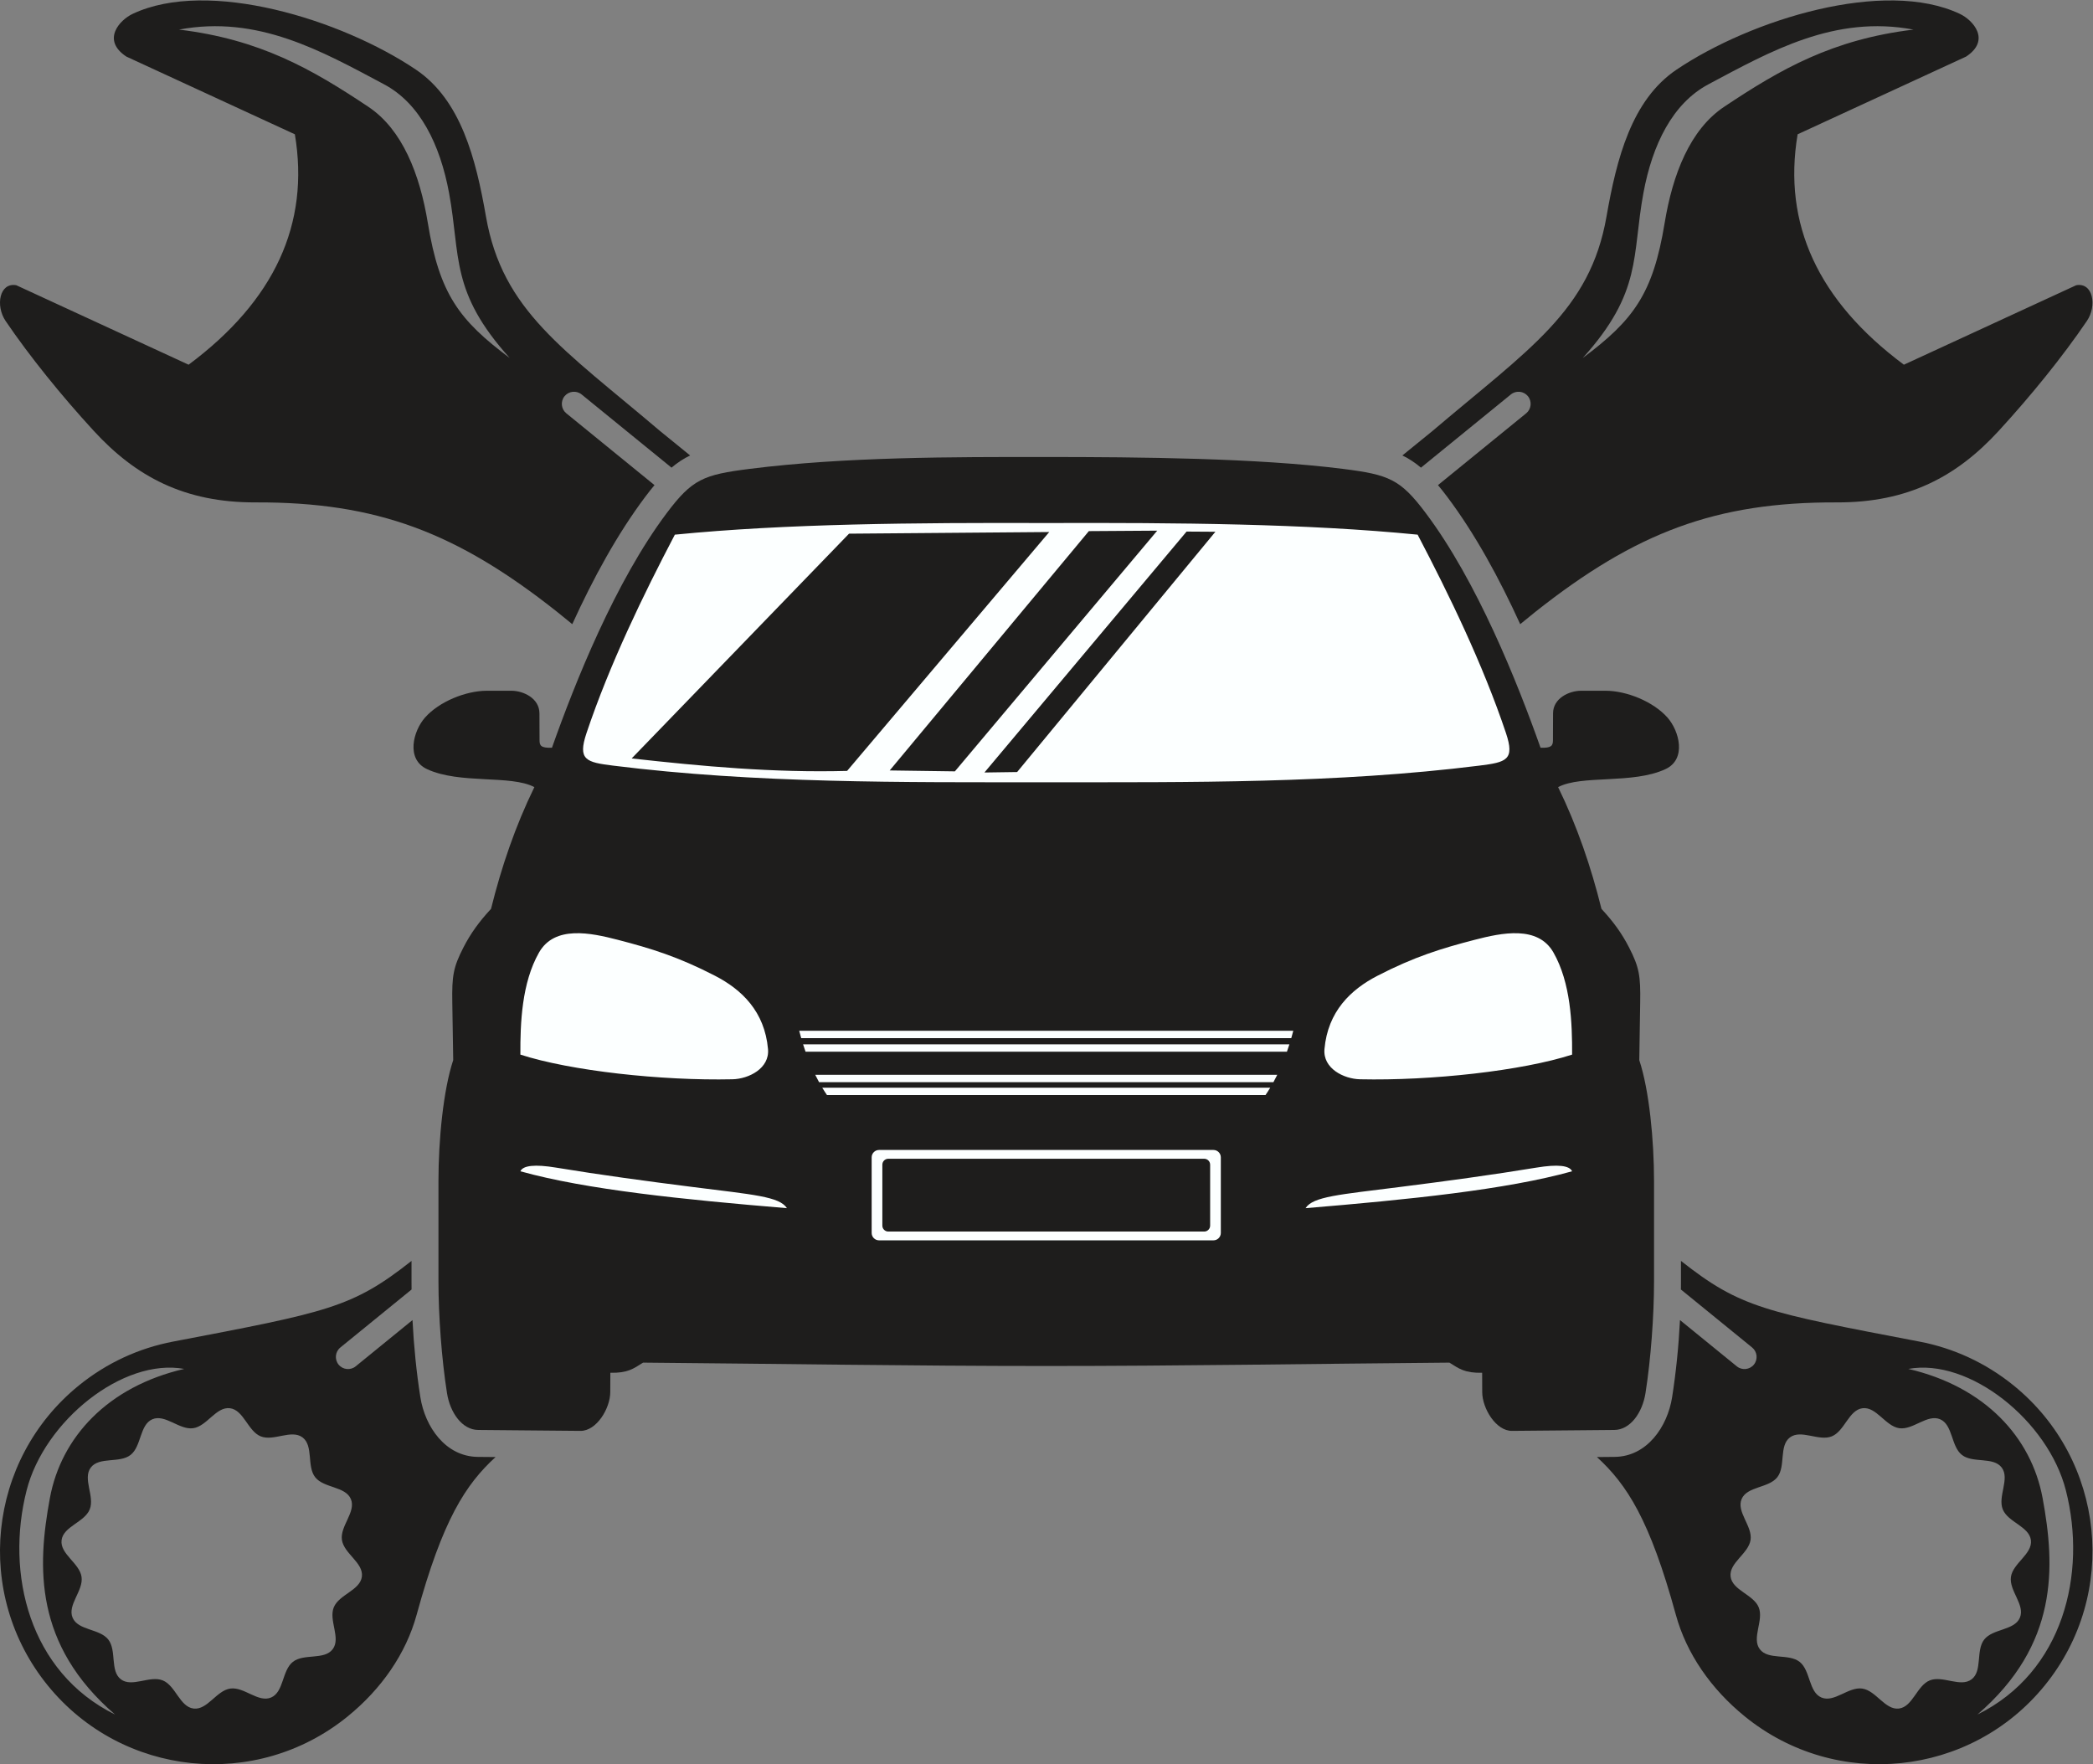
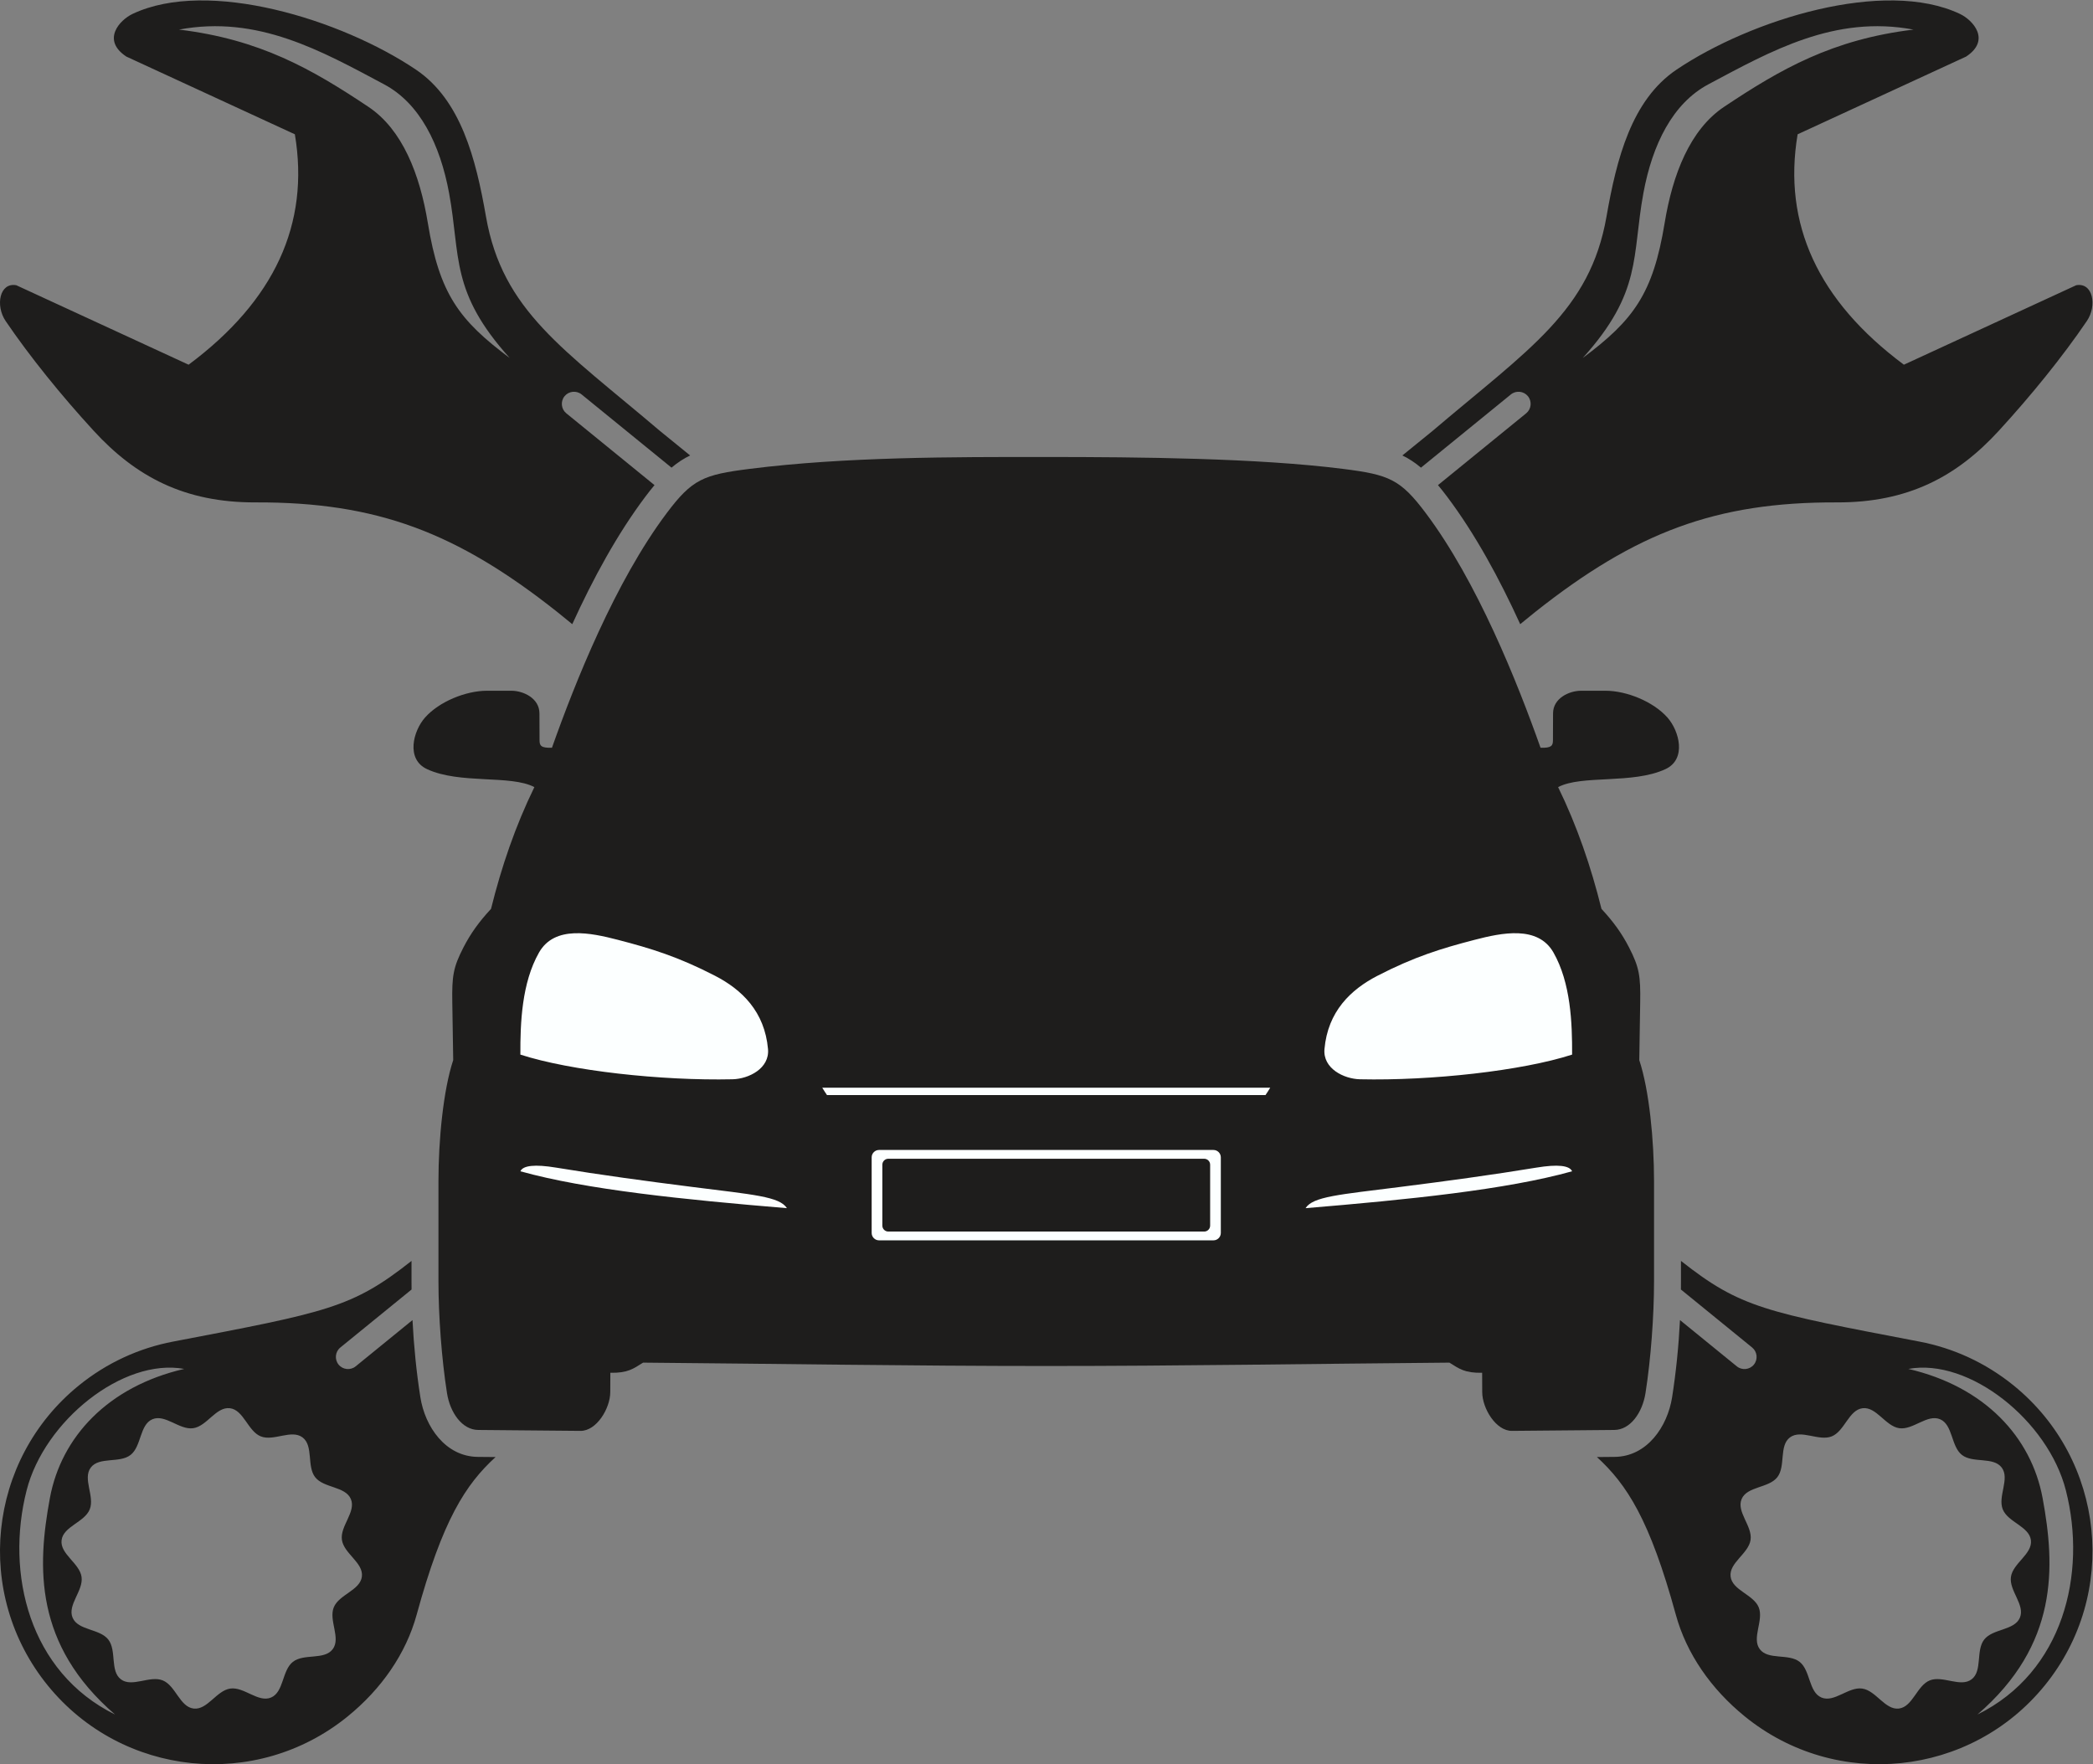
<svg xmlns="http://www.w3.org/2000/svg" viewBox="0 0 751.44 633.387" height="633.387" width="751.44" xml:space="preserve" id="svg2" version="1.1">
  <rect x="0" y="0" width="751.44" height="633.387" fill="#808080" stroke="none" />
  <defs id="defs6" />
  <g transform="matrix(1.333,0,0,-1.333,0,633.387)" id="g10">
    <g transform="scale(0.1)" id="g12">
      <path id="path14" style="fill:#1e1d1c;fill-opacity:1;fill-rule:evenodd;stroke:none" d="m 5278.56,4714.21 c -203.25,96.05 -561.75,-14.68 -762.95,-150.14 -121.22,-81.63 -161.53,-240.14 -188.71,-395.78 -44.37,-254.17 -208.93,-356.66 -468.79,-577.53 l -80.99,-65.85 c 17.61,-8.53 33.9,-19.18 50.05,-32.86 l 242.11,197.13 c 13.95,11.35 34.65,9.23 46.01,-4.72 v 0 c 11.35,-13.96 9.24,-34.66 -4.7,-46.02 L 3873,3445 c 8.05,-9.61 16.34,-20.08 24.97,-31.57 75.1,-99.97 140.34,-219.74 196.51,-342.94 l 40.48,32.89 c 270.6,214.26 486.19,296.27 812.33,295.08 191.71,-0.69 323.02,69.51 436.19,192.88 87.16,95 171.68,199.23 237.12,295.56 28.2,41.53 16.41,104.78 -28.71,96.44 v 0 l -464.04,-214.02 c -231.29,172.26 -326.74,379.09 -286.21,620.55 l 453.77,209.29 c 67.77,44.67 18.2,98.51 -16.85,115.05 v 0 z M 1108.36,1355.55 C 947.813,1228.77 881.602,1217.68 465.781,1138.16 375.598,1120.92 288.258,1081.73 212.016,1019.77 -34.055,819.727 -71.371,458.086 128.656,212.02 328.688,-34.043 690.316,-71.367 936.387,128.66 c 90.953,73.945 157.043,168.906 185.843,274.082 70,255.567 131.74,350.567 212.49,424.524 l -47.65,0.429 c -87.44,0.789 -142.38,81.551 -154.85,160.606 -10.59,67.209 -17.66,137.949 -21.2,207.889 L 957.953,1071.56 c -13.949,-11.36 -34.648,-9.25 -46,4.71 l -0.012,0.01 c -11.355,13.95 -9.238,34.65 4.715,46.02 l 191.824,156.18 c -0.08,7.25 -0.12,14.49 -0.12,21.68 v 55.39 z m 4045.4,3316.33 c -217.86,-26.18 -357.71,-106.19 -510.3,-208.11 -91.53,-61.13 -138.46,-181.76 -159.94,-312.67 -31.29,-190.65 -83.79,-261.59 -220.53,-363.64 160.72,178.15 131.89,273.66 163.23,443.77 24.27,131.91 79.22,242.15 174.93,293.17 169.08,90.14 340.62,187.19 552.61,147.48 v 0 z M 496.09,1064.66 C 290.211,1016.98 164.695,880.918 134.375,716.875 100.039,531.141 91.66,322.059 309.828,133.809 78.363,248.027 14.656,513.633 71.664,737.469 119.414,924.922 331.539,1094.73 496.09,1064.66 v 0 z M 410.391,929.043 c 34.504,14.727 72.797,-29.375 109.941,-24.082 37.129,5.293 61.586,58.328 98.828,53.828 37.242,-4.504 48.356,-61.836 83.16,-75.82 34.809,-13.996 82.508,19.707 112.508,-2.805 30,-22.519 10.957,-77.734 34.11,-107.254 23.148,-29.512 81.304,-24.172 96.035,-58.683 14.718,-34.493 -29.383,-72.793 -24.094,-109.93 5.293,-37.141 58.34,-61.594 53.832,-98.828 -4.5,-37.246 -61.836,-48.36 -75.824,-83.164 -13.989,-34.817 19.718,-82.508 -2.801,-112.508 -22.523,-30 -77.731,-10.957 -107.242,-34.106 -29.524,-23.152 -24.18,-81.316 -58.688,-96.035 -34.504,-14.726 -72.797,29.375 -109.937,24.082 -37.133,-5.293 -61.59,-58.328 -98.832,-53.828 -37.242,4.504 -48.356,61.836 -83.164,75.832 -34.805,13.985 -82.504,-19.719 -112.5,2.793 -30,22.52 -10.957,77.735 -34.114,107.254 -23.148,29.512 -81.304,24.172 -96.035,58.684 -14.719,34.5 29.383,72.793 24.094,109.929 -5.293,37.129 -58.336,61.594 -53.828,98.828 4.496,37.247 61.832,48.36 75.82,83.165 13.988,34.804 -19.719,82.511 2.809,112.511 22.511,30 77.726,10.957 107.246,34.11 29.515,23.144 24.176,81.308 58.676,96.027 v 0" />
-       <path id="path16" style="fill:#1e1d1c;fill-opacity:1;fill-rule:evenodd;stroke:none" d="m 357.25,4714.21 c 203.258,96.05 561.758,-14.68 762.95,-150.14 121.23,-81.63 161.54,-240.14 188.71,-395.78 44.38,-254.17 208.94,-356.66 468.79,-577.53 l 81.01,-65.85 c -17.62,-8.53 -33.91,-19.18 -50.06,-32.86 l -242.12,197.13 c -13.95,11.35 -34.65,9.23 -46,-4.72 h -0.01 c -11.36,-13.96 -9.23,-34.66 4.71,-46.02 L 1762.82,3445 c -8.06,-9.61 -16.34,-20.09 -24.96,-31.57 -75.11,-99.97 -140.34,-219.74 -196.53,-342.94 l -40.47,32.89 c -270.59,214.26 -486.2,296.27 -812.337,295.08 -191.707,-0.69 -323.027,69.51 -436.183,192.88 -87.168,95 -171.676,199.23 -237.113,295.56 -28.199,41.53 -16.418,104.78 28.699,96.44 h 0.004 L 507.965,3769.32 c 231.293,172.26 326.738,379.09 286.215,620.55 l -453.785,209.29 c -67.758,44.67 -18.188,98.51 16.855,115.05 v 0 z M 4527.47,1355.55 c 160.53,-126.77 226.75,-137.87 642.58,-217.39 90.16,-17.24 177.51,-56.43 253.75,-118.39 246.06,-200.043 283.39,-561.684 83.36,-807.75 -200.02,-246.063 -561.66,-283.387 -807.73,-83.36 -90.96,73.945 -157.05,168.906 -185.84,274.082 -70,255.567 -131.74,350.567 -212.48,424.524 l 47.65,0.429 c 87.44,0.789 142.37,81.551 154.83,160.606 10.6,67.209 17.67,137.949 21.21,207.879 l 153.07,-124.62 c 13.94,-11.36 34.64,-9.25 46,4.71 v 0.01 c 11.36,13.95 9.24,34.65 -4.7,46.02 l -191.83,156.18 c 0.09,7.25 0.13,14.49 0.13,21.68 v 55.39 z M 482.063,4671.88 c 217.847,-26.18 357.707,-106.19 510.3,-208.11 91.527,-61.13 138.457,-181.76 159.927,-312.67 31.28,-190.65 83.79,-261.59 220.54,-363.64 -160.72,178.15 -131.89,273.66 -163.22,443.77 -24.28,131.91 -79.22,242.15 -174.95,293.17 -169.07,90.14 -340.617,187.19 -552.597,147.48 v 0 z M 5139.73,1064.66 c 205.88,-47.68 331.4,-183.742 361.72,-347.785 34.32,-185.734 42.7,-394.816 -175.47,-583.066 231.47,114.218 295.19,379.824 238.16,603.66 -47.73,187.453 -259.86,357.261 -424.41,327.191 v 0 z m 85.71,-135.617 c -34.52,14.727 -72.81,-29.375 -109.95,-24.082 -37.12,5.293 -61.6,58.328 -98.82,53.828 -37.26,-4.504 -48.37,-61.836 -83.17,-75.82 -34.81,-13.996 -82.52,19.707 -112.52,-2.805 -30,-22.519 -10.95,-77.734 -34.1,-107.254 -23.14,-29.512 -81.31,-24.172 -96.03,-58.683 -14.72,-34.493 29.38,-72.793 24.08,-109.93 -5.29,-37.141 -58.33,-61.594 -53.82,-98.828 4.5,-37.246 61.83,-48.36 75.82,-83.164 13.99,-34.817 -19.72,-82.508 2.8,-112.508 22.52,-30 77.73,-10.957 107.25,-34.106 29.52,-23.152 24.17,-81.316 58.68,-96.035 34.5,-14.726 72.8,29.375 109.94,24.082 37.13,-5.293 61.59,-58.328 98.83,-53.828 37.24,4.504 48.36,61.836 83.16,75.832 34.81,13.985 82.51,-19.719 112.51,2.793 30,22.52 10.95,77.735 34.1,107.254 23.16,29.512 81.31,24.172 96.03,58.684 14.73,34.5 -29.36,72.793 -24.08,109.929 5.3,37.129 58.33,61.594 53.84,98.828 -4.51,37.247 -61.85,48.36 -75.82,83.165 -14,34.804 19.71,82.511 -2.82,112.511 -22.52,30 -77.72,10.957 -107.24,34.11 -29.51,23.144 -24.17,81.308 -58.67,96.027 v 0" />
+       <path id="path16" style="fill:#1e1d1c;fill-opacity:1;fill-rule:evenodd;stroke:none" d="m 357.25,4714.21 c 203.258,96.05 561.758,-14.68 762.95,-150.14 121.23,-81.63 161.54,-240.14 188.71,-395.78 44.38,-254.17 208.94,-356.66 468.79,-577.53 l 81.01,-65.85 c -17.62,-8.53 -33.91,-19.18 -50.06,-32.86 l -242.12,197.13 c -13.95,11.35 -34.65,9.23 -46,-4.72 h -0.01 c -11.36,-13.96 -9.23,-34.66 4.71,-46.02 L 1762.82,3445 c -8.06,-9.61 -16.34,-20.09 -24.96,-31.57 -75.11,-99.97 -140.34,-219.74 -196.53,-342.94 l -40.47,32.89 c -270.59,214.26 -486.2,296.27 -812.337,295.08 -191.707,-0.69 -323.027,69.51 -436.183,192.88 -87.168,95 -171.676,199.23 -237.113,295.56 -28.199,41.53 -16.418,104.78 28.699,96.44 L 507.965,3769.32 c 231.293,172.26 326.738,379.09 286.215,620.55 l -453.785,209.29 c -67.758,44.67 -18.188,98.51 16.855,115.05 v 0 z M 4527.47,1355.55 c 160.53,-126.77 226.75,-137.87 642.58,-217.39 90.16,-17.24 177.51,-56.43 253.75,-118.39 246.06,-200.043 283.39,-561.684 83.36,-807.75 -200.02,-246.063 -561.66,-283.387 -807.73,-83.36 -90.96,73.945 -157.05,168.906 -185.84,274.082 -70,255.567 -131.74,350.567 -212.48,424.524 l 47.65,0.429 c 87.44,0.789 142.37,81.551 154.83,160.606 10.6,67.209 17.67,137.949 21.21,207.879 l 153.07,-124.62 c 13.94,-11.36 34.64,-9.25 46,4.71 v 0.01 c 11.36,13.95 9.24,34.65 -4.7,46.02 l -191.83,156.18 c 0.09,7.25 0.13,14.49 0.13,21.68 v 55.39 z M 482.063,4671.88 c 217.847,-26.18 357.707,-106.19 510.3,-208.11 91.527,-61.13 138.457,-181.76 159.927,-312.67 31.28,-190.65 83.79,-261.59 220.54,-363.64 -160.72,178.15 -131.89,273.66 -163.22,443.77 -24.28,131.91 -79.22,242.15 -174.95,293.17 -169.07,90.14 -340.617,187.19 -552.597,147.48 v 0 z M 5139.73,1064.66 c 205.88,-47.68 331.4,-183.742 361.72,-347.785 34.32,-185.734 42.7,-394.816 -175.47,-583.066 231.47,114.218 295.19,379.824 238.16,603.66 -47.73,187.453 -259.86,357.261 -424.41,327.191 v 0 z m 85.71,-135.617 c -34.52,14.727 -72.81,-29.375 -109.95,-24.082 -37.12,5.293 -61.6,58.328 -98.82,53.828 -37.26,-4.504 -48.37,-61.836 -83.17,-75.82 -34.81,-13.996 -82.52,19.707 -112.52,-2.805 -30,-22.519 -10.95,-77.734 -34.1,-107.254 -23.14,-29.512 -81.31,-24.172 -96.03,-58.683 -14.72,-34.493 29.38,-72.793 24.08,-109.93 -5.29,-37.141 -58.33,-61.594 -53.82,-98.828 4.5,-37.246 61.83,-48.36 75.82,-83.164 13.99,-34.817 -19.72,-82.508 2.8,-112.508 22.52,-30 77.73,-10.957 107.25,-34.106 29.52,-23.152 24.17,-81.316 58.68,-96.035 34.5,-14.726 72.8,29.375 109.94,24.082 37.13,-5.293 61.59,-58.328 98.83,-53.828 37.24,4.504 48.36,61.836 83.16,75.832 34.81,13.985 82.51,-19.719 112.51,2.793 30,22.52 10.95,77.735 34.1,107.254 23.16,29.512 81.31,24.172 96.03,58.684 14.73,34.5 -29.36,72.793 -24.08,109.929 5.3,37.129 58.33,61.594 53.84,98.828 -4.51,37.247 -61.85,48.36 -75.82,83.165 -14,34.804 19.71,82.511 -2.82,112.511 -22.52,30 -77.72,10.957 -107.24,34.11 -29.51,23.144 -24.17,81.308 -58.67,96.027 v 0" />
      <path id="path18" style="fill:#1e1d1c;fill-opacity:1;fill-rule:evenodd;stroke:none" d="m 2817.91,3520.76 c 252.01,-0.1 567.27,-2.81 799.1,-32.03 124.27,-15.65 154.57,-27.85 222.95,-118.89 138.63,-184.51 246.88,-455.88 309.27,-632.16 29.85,-1.11 33.38,5.95 33.43,20.04 l 0.26,72.6 c 0.15,40.77 43.38,60.86 75.76,60.86 h 65.53 c 57.07,0 128.86,-29.34 166.73,-72.04 32.16,-36.26 52.24,-112.42 -5.29,-139.1 -88.69,-41.15 -225.12,-14.68 -289.08,-48.42 51.23,-104.92 88.7,-214.74 116.76,-327.91 32.28,-34.78 55.04,-66.3 74.52,-104.32 27.29,-53.28 30.95,-76.34 29.79,-147.81 l -2.47,-155.25 c 26.91,-81.15 39.74,-216.13 39.74,-325.4 v -270.77 c 0,-92.34 -8.58,-209.26 -22.98,-300.562 -8.41,-53.379 -41.17,-98.973 -83.83,-99.356 l -275.72,-2.48 c -43.46,-0.391 -80.06,60.754 -80.22,104.208 l -0.21,52.28 c -47.09,-0.93 -61.89,10.88 -88.17,27.32 -361.4,-3.02 -726.73,-9.09 -1085.87,-9.09 -359.13,0 -724.46,6.07 -1085.86,9.09 -26.29,-16.44 -41.09,-28.25 -88.18,-27.32 l -0.21,-52.28 c -0.17,-43.454 -36.76,-104.599 -80.21,-104.208 l -275.73,2.48 c -42.66,0.383 -75.42,45.977 -83.83,99.356 -14.4,91.302 -22.98,208.222 -22.98,300.562 v 270.77 c 0,109.27 12.83,244.25 39.74,325.4 l -2.47,155.25 c -1.15,71.47 2.51,94.53 29.8,147.81 19.48,38.02 42.22,69.54 74.52,104.32 28.05,113.17 65.51,222.99 116.75,327.91 -63.96,33.74 -200.4,7.27 -289.09,48.42 -57.52,26.68 -37.44,102.84 -5.28,139.1 37.87,42.7 109.66,72.04 166.74,72.04 h 65.52 c 32.39,0 75.61,-20.09 75.76,-60.86 l 0.26,-72.6 c 0.05,-14.09 3.57,-21.15 33.44,-20.04 62.38,176.28 170.62,447.65 309.26,632.16 68.38,91.04 98.69,103.24 222.95,118.89 258.83,32.63 547.09,32.13 799.1,32.03 v 0" />
-       <path id="path20" style="fill:#fcffff;fill-opacity:1;fill-rule:evenodd;stroke:none" d="m 2817.91,3342.89 c 354.24,1.13 701.38,-1.7 1000.27,-31.32 84.25,-160.64 175.85,-349.32 237.84,-534.07 24.51,-73.03 1.17,-78.91 -71.9,-88.03 -385.23,-48.09 -778.32,-44.77 -1166.21,-44.77 -387.87,0 -780.98,-3.32 -1166.21,44.77 -73.07,9.12 -96.41,15 -71.91,88.03 62,184.75 153.6,373.43 237.85,534.07 298.89,29.62 646.03,32.45 1000.27,31.32 v 0 z m 377.94,-23.01 -544.4,-648.9 88.07,1.25 533.98,647.15 -77.65,0.5 v 0 z m -909.06,-5.65 -585.48,-605.38 c 191.17,-21.26 380.8,-38.83 580.25,-33.58 l 544.4,643.36 -539.17,-4.4 v 0 z m 109.52,-637.71 175.57,-2.46 544.97,648.28 -184.14,-1.23 -536.4,-644.59 v 0" />
      <path id="path22" style="fill:#fcffff;fill-opacity:1;fill-rule:evenodd;stroke:none" d="m 3972.17,2220.44 c 72.45,18.75 169.81,39.4 211.77,-34.16 46.74,-81.94 50.72,-190.23 50.3,-275.1 -134.76,-43.68 -379.79,-70.72 -571.32,-66.45 -43.66,0.98 -100.29,29.15 -95.65,81.36 9.03,101.22 70.62,160.25 142.84,197.47 99.37,51.24 171.92,73.54 262.06,96.88 v 0" />
      <path id="path24" style="fill:#fcffff;fill-opacity:1;fill-rule:evenodd;stroke:none" d="m 3516.35,1497.59 c 19.78,31.39 90.5,36.37 254.61,57.14 123.92,15.66 247.04,32.33 367.63,52.16 56.64,9.3 88.63,5.81 95.64,-9.95 -177.37,-49.63 -440.81,-76.3 -717.88,-99.35 v 0" />
-       <path id="path26" style="fill:#fcffff;fill-opacity:1;fill-rule:evenodd;stroke:none" d="m 3483.3,1975.44 c -443.59,0 -887.19,0 -1330.77,0 1.71,-6.66 3.51,-13.29 5.42,-19.87 439.97,0 879.95,0 1319.93,0 1.89,6.58 3.71,13.21 5.42,19.87 v 0" />
-       <path id="path28" style="fill:#fcffff;fill-opacity:1;fill-rule:evenodd;stroke:none" d="m 3472.8,1938.8 c -436.58,0 -873.19,0 -1309.79,0 2.12,-6.68 4.33,-13.31 6.65,-19.87 432.16,0 864.34,0 1296.49,0 2.33,6.56 4.54,13.19 6.65,19.87 v 0" />
-       <path id="path30" style="fill:#fcffff;fill-opacity:1;fill-rule:evenodd;stroke:none" d="m 3440.14,1856.82 c -414.82,0 -829.64,0 -1244.46,0 3.33,-6.74 6.78,-13.37 10.36,-19.87 407.91,0 815.82,0 1223.73,0 3.58,6.5 7.04,13.13 10.37,19.87 v 0" />
      <path id="path32" style="fill:#fcffff;fill-opacity:1;fill-rule:evenodd;stroke:none" d="m 3421.19,1822.05 c -402.19,0 -804.37,0 -1206.55,0 4.09,-6.8 8.34,-13.42 12.74,-19.87 393.68,0 787.38,0 1181.07,0 4.4,6.45 8.65,13.07 12.74,19.87 v 0" />
      <path id="path34" style="fill:#fcffff;fill-opacity:1;fill-rule:evenodd;stroke:none" d="m 3268.23,1654.36 c -300.21,0 -600.43,0 -900.65,0 -10.92,0 -19.87,-8.94 -19.87,-19.88 V 1430.8 c 0,-10.92 8.95,-19.87 19.87,-19.87 300.22,0 600.44,0 900.65,0 10.94,0 19.88,8.95 19.88,19.87 v 203.68 c 0,10.94 -8.94,19.88 -19.88,19.88 v 0 z m -24.88,-23.67 c 8.8,0 16,-7.21 16,-16 v -164.08 c 0,-8.81 -7.2,-16.02 -16,-16.02 -241.85,0 -609.02,0 -850.85,0 -8.81,0 -16.02,7.23 -16.02,16.02 v 164.08 c 0,8.79 7.21,16 16.02,16 241.83,0 609,0 850.85,0 v 0" />
      <path id="path36" style="fill:#fcffff;fill-opacity:1;fill-rule:evenodd;stroke:none" d="m 1663.65,2220.44 c -72.44,18.75 -169.81,39.4 -211.77,-34.16 -46.74,-81.94 -50.71,-190.23 -50.3,-275.1 134.76,-43.68 379.78,-70.72 571.33,-66.45 43.65,0.98 100.28,29.15 95.63,81.36 -9.01,101.22 -70.63,160.25 -142.83,197.47 -99.38,51.24 -171.91,73.54 -262.06,96.88 v 0" />
      <path id="path38" style="fill:#fcffff;fill-opacity:1;fill-rule:evenodd;stroke:none" d="m 2119.47,1497.59 c -19.78,31.39 -90.5,36.37 -254.61,57.14 -123.92,15.66 -247.03,32.33 -367.63,52.16 -56.64,9.3 -88.63,5.81 -95.63,-9.95 177.36,-49.63 440.8,-76.3 717.87,-99.35 v 0" />
    </g>
  </g>
</svg>